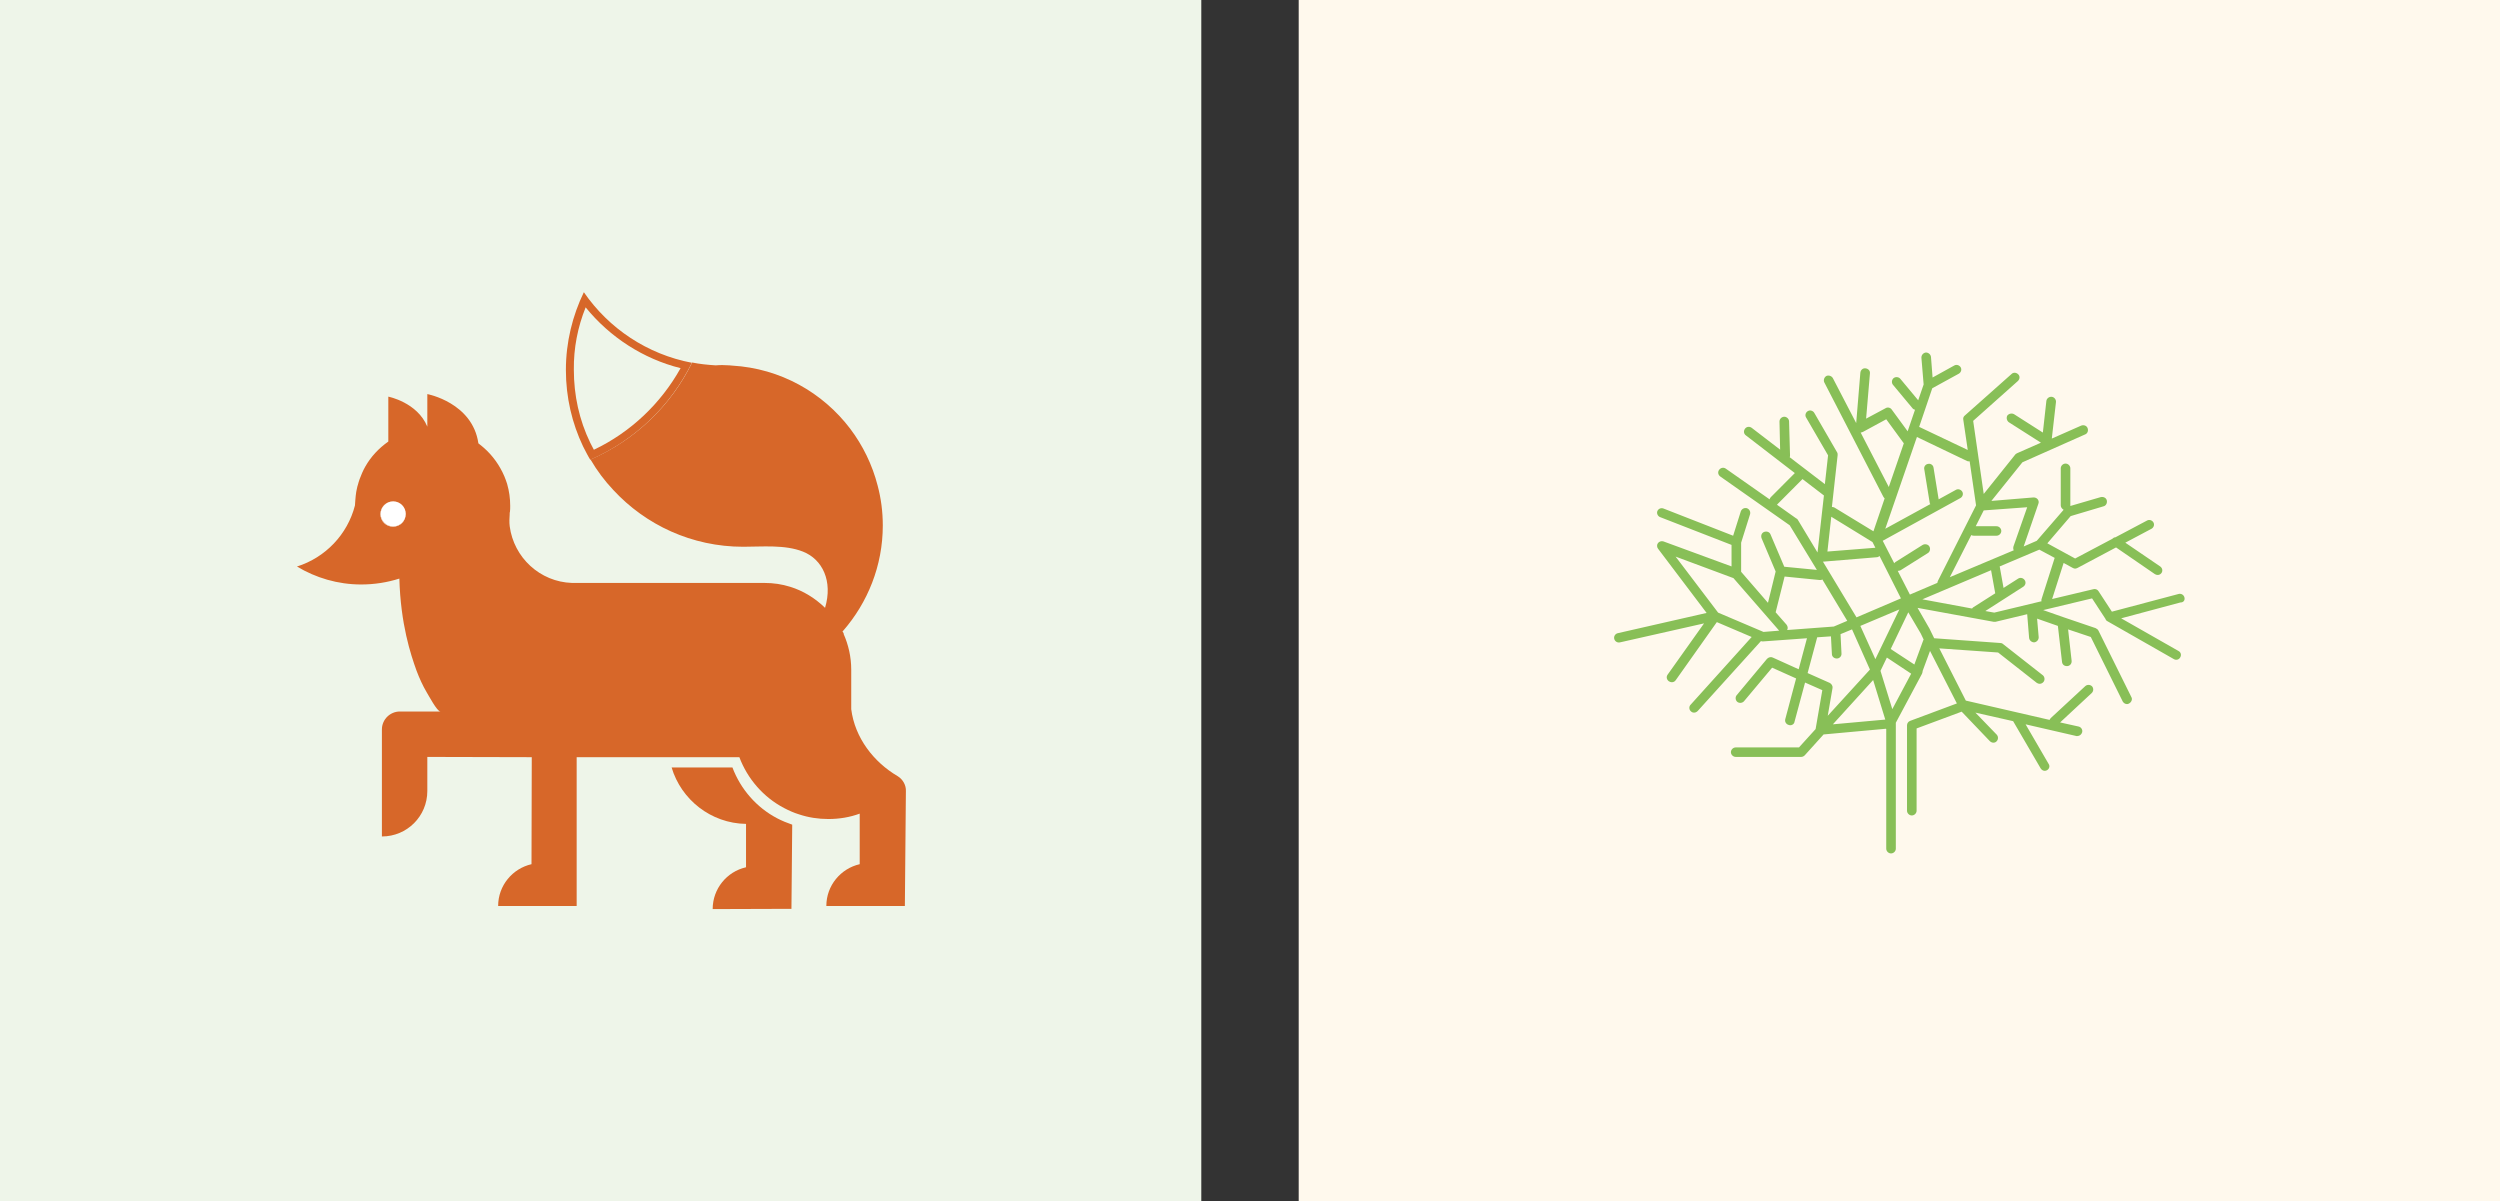
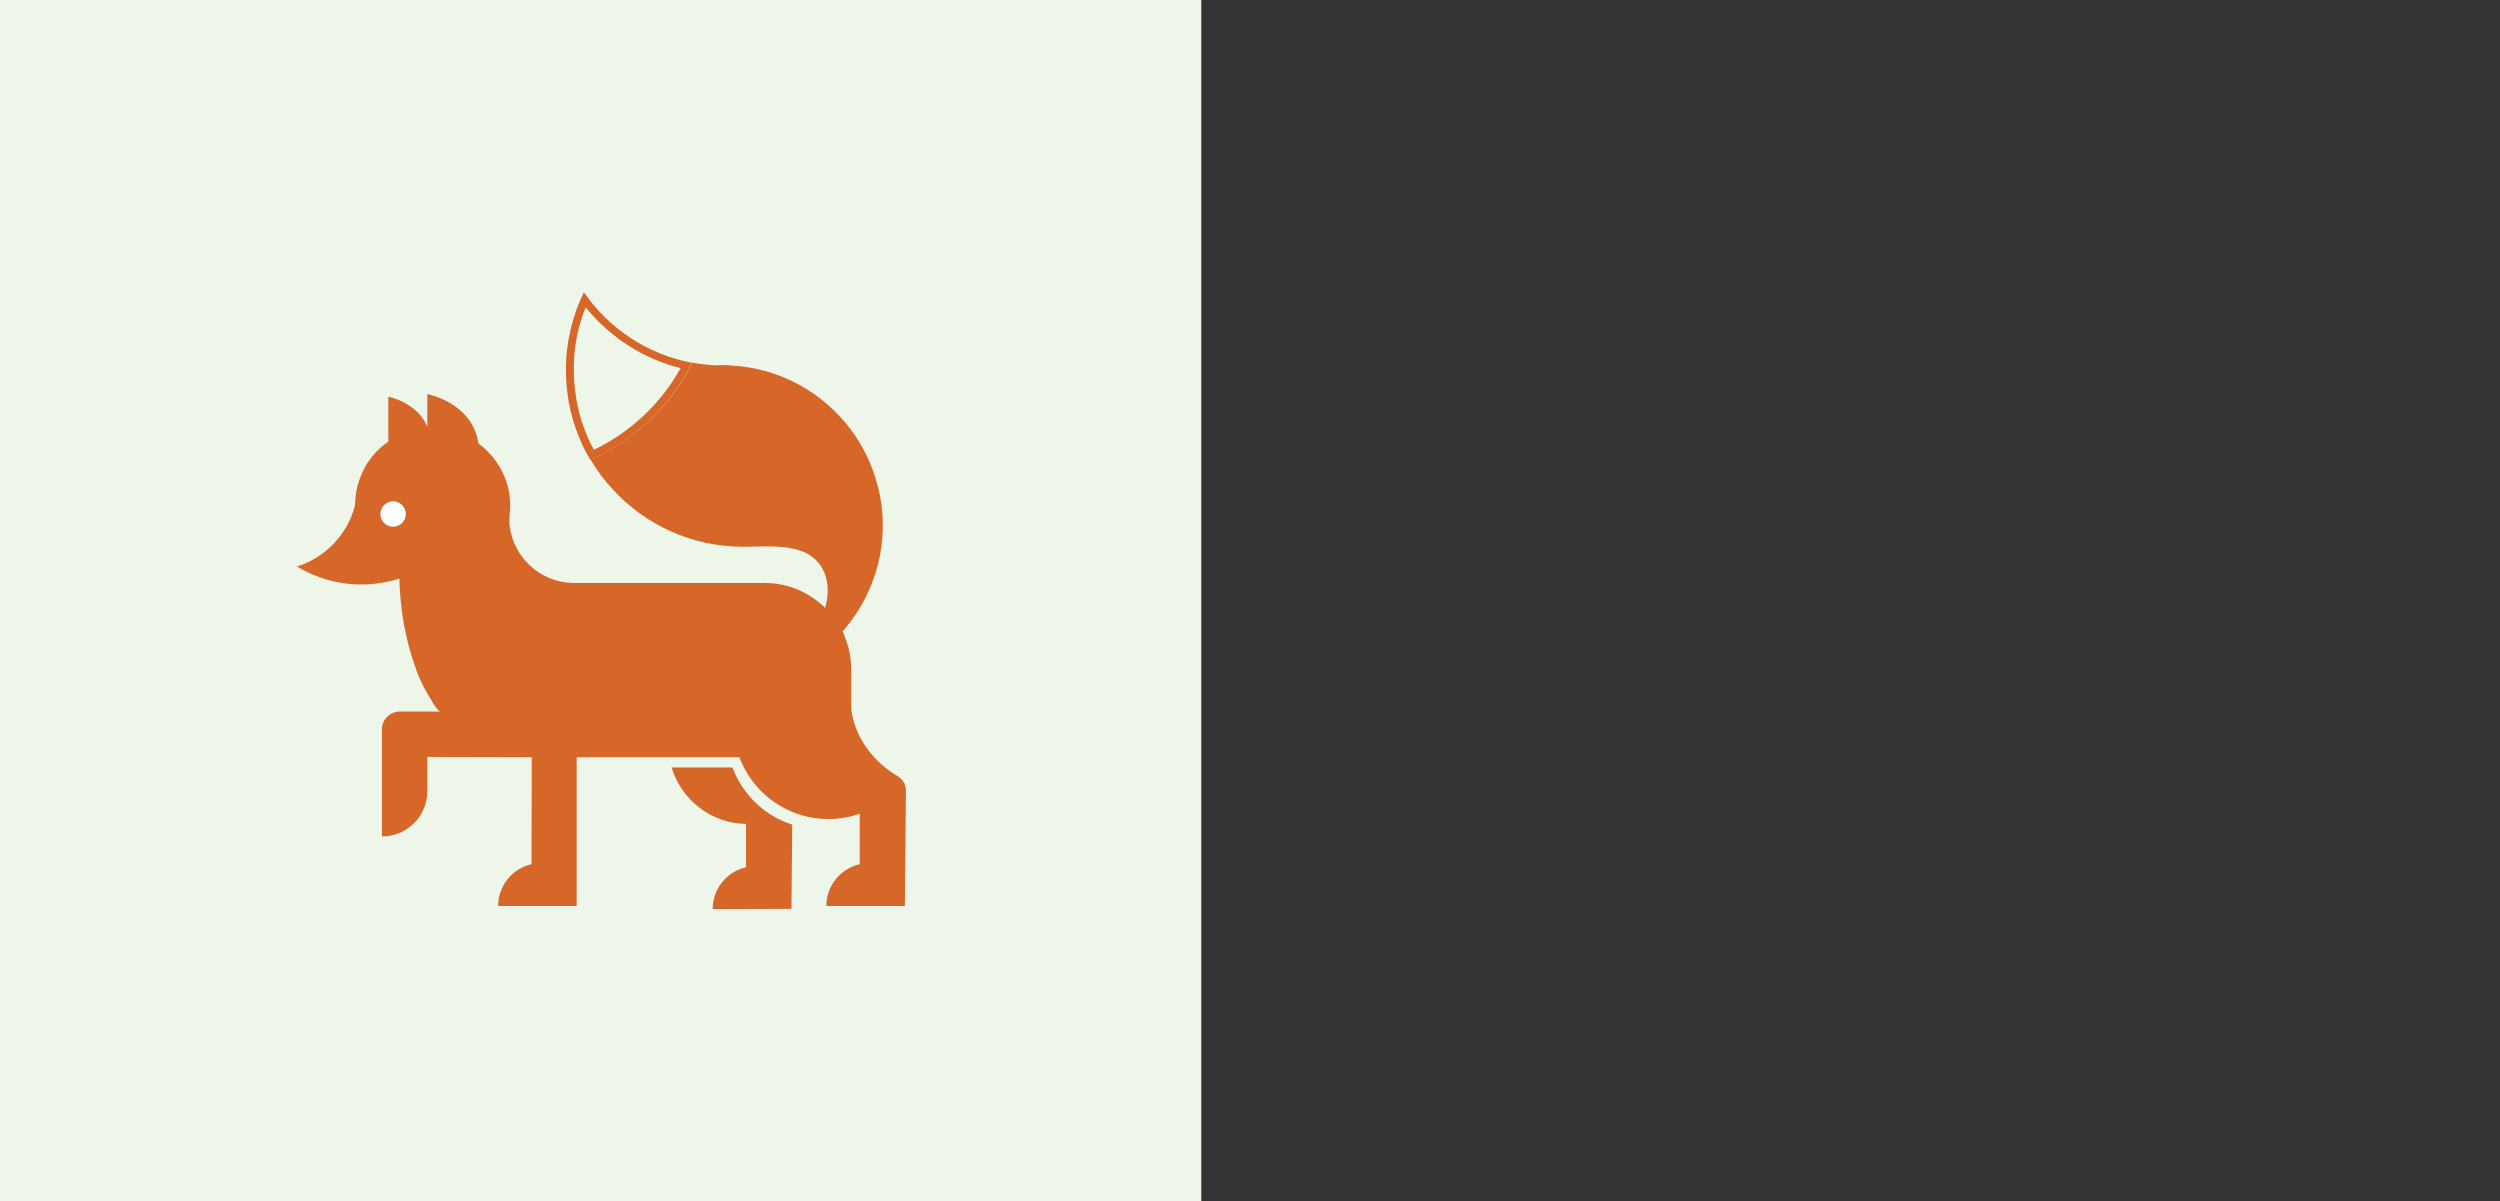
<svg xmlns="http://www.w3.org/2000/svg" width="539" height="259" viewBox="0 0 539 259" fill="none">
  <rect x="0" y="0" width="539" height="259" fill="#333333" stroke="none" />
  <rect width="259" height="259" fill="#EEF5E9" />
  <path d="M170.802 177.798L170.636 195.945L153.651 196C153.651 191.629 156.694 187.923 160.843 186.982V177.632C153.264 177.522 146.846 172.376 144.799 165.461H157.911C159.682 170.164 163.112 174.092 167.538 176.415C168.589 176.968 169.695 177.411 170.802 177.798Z" fill="#D76729" />
  <path d="M193.54 167.342C188.34 164.299 184.301 159.043 183.526 152.902V144.382C183.526 141.616 182.918 139.016 181.867 136.637L181.922 136.581L181.645 136.139C181.645 136.083 181.701 136.083 181.756 136.028C187.067 129.942 190.331 121.976 190.331 113.29C190.331 110.302 189.944 107.425 189.225 104.714C188.063 100.178 186.016 96.028 183.305 92.432C177.385 84.632 168.257 79.431 157.856 78.823C157.635 78.823 157.413 78.767 157.247 78.767H157.192C156.749 78.767 156.307 78.712 155.809 78.712C155.311 78.712 154.868 78.712 154.37 78.767C154.315 78.767 154.315 78.767 154.26 78.767C152.545 78.657 150.885 78.491 149.225 78.159C144.689 87.453 136.888 94.922 127.317 99.071C128.7 101.45 130.36 103.663 132.241 105.655C139.212 113.179 149.17 117.882 160.235 117.882C164.274 117.882 169.253 117.384 173.126 118.933C177.33 120.593 179.598 125.295 177.883 131.049C175.781 129.002 173.236 127.397 170.359 126.512C168.589 125.959 166.763 125.682 164.827 125.682H123.942C123.831 125.682 123.721 125.682 123.61 125.682C123.555 125.682 123.444 125.682 123.334 125.682C116.418 125.461 110.775 120.205 109.89 113.456C109.779 112.571 109.834 111.685 109.89 110.855C109.89 110.8 109.89 110.745 109.89 110.689C109.89 110.579 109.89 110.468 109.945 110.358C110 109.915 110 109.528 110 109.085C110 107.425 109.779 105.876 109.336 104.327C109.17 103.774 108.949 103.221 108.728 102.667C107.732 100.344 106.238 98.242 104.357 96.582C103.97 96.25 103.583 95.918 103.14 95.586C101.868 86.789 92.13 84.964 92.13 84.964V91.99C89.973 86.734 83.721 85.517 83.721 85.517V93.926V95.199C81.674 96.637 79.959 98.463 78.742 100.62C78.521 101.063 78.244 101.506 78.078 101.948C77.691 102.833 77.359 103.719 77.138 104.604C77.138 104.659 77.082 104.714 77.082 104.77C77.082 104.825 77.027 104.936 77.027 104.991C76.972 105.323 76.861 105.655 76.806 106.042C76.64 106.983 76.529 108.974 76.529 108.974C74.925 115.226 70.167 120.205 64.026 122.142C68.064 124.576 72.822 126.014 77.857 126.014C80.734 126.014 83.5 125.572 86.1 124.742C86.377 134.59 88.534 141.063 89.807 144.603C90.415 146.208 91.135 147.812 92.02 149.306C92.407 149.915 94.233 153.4 94.952 153.4H86.211C84.109 153.4 82.338 155.115 82.338 157.273V180.343C87.76 180.343 92.13 175.972 92.13 170.551V163.192L114.648 163.248L114.592 186.318C110.498 187.258 107.4 190.91 107.4 195.336H124.329V163.248H159.405C161.175 167.95 164.606 171.878 169.031 174.202C170.083 174.755 171.189 175.253 172.296 175.585C174.287 176.249 176.39 176.581 178.603 176.581C180.982 176.581 183.25 176.194 185.352 175.419V186.318C181.258 187.258 178.16 190.91 178.16 195.336H195.089L195.311 170.551C195.366 169.333 194.702 168.061 193.54 167.342ZM84.717 113.566C83.223 113.566 82.006 112.349 82.006 110.855C82.006 109.362 83.223 108.145 84.717 108.145C86.211 108.145 87.428 109.362 87.428 110.855C87.483 112.349 86.266 113.566 84.717 113.566Z" fill="#D76729" />
  <path d="M87.484 110.8C87.484 112.294 86.266 113.511 84.772 113.511C83.279 113.511 82.062 112.294 82.062 110.8C82.062 109.306 83.279 108.089 84.772 108.089C86.266 108.089 87.484 109.306 87.484 110.8Z" fill="#D76729" />
  <path d="M87.483 110.8C87.483 112.294 86.266 113.511 84.772 113.511C83.278 113.511 82.061 112.294 82.061 110.8C82.061 109.306 83.278 108.089 84.772 108.089C86.266 108.089 87.483 109.306 87.483 110.8Z" fill="white" />
  <path d="M126.266 66.264C131.466 72.682 138.714 77.384 146.736 79.376C142.476 87.011 135.947 93.207 128.036 96.969C127.759 96.471 127.538 95.973 127.261 95.475C124.882 90.552 123.721 85.24 123.721 79.708C123.665 75.061 124.551 70.524 126.266 66.264ZM125.878 63C123.444 68.034 122.006 73.733 122.006 79.763C122.006 85.683 123.333 91.271 125.712 96.25C125.989 96.803 126.266 97.301 126.542 97.854C126.763 98.297 127.04 98.74 127.261 99.127C136.777 94.978 144.578 87.564 149.17 78.214C139.544 76.388 131.245 70.801 125.878 63Z" fill="#D76729" />
-   <rect x="280" width="259" height="259" fill="#FFF9ED" />
-   <path d="M470.966 128.806C470.828 128.26 470.277 127.919 469.725 128.056L455.323 131.876L452.429 127.442C452.222 127.1 451.74 126.896 451.326 127.032L442.437 129.147L444.918 121.37L446.916 122.461C447.054 122.529 447.261 122.598 447.399 122.598C447.536 122.598 447.743 122.529 447.881 122.461L456.219 118.027L464.557 123.757C464.764 123.894 464.971 123.962 465.177 123.962C465.522 123.962 465.798 123.826 466.004 123.553C466.349 123.075 466.211 122.461 465.729 122.12L458.217 117.003L463.868 114.001C464.35 113.728 464.557 113.114 464.282 112.637C464.006 112.159 463.386 111.955 462.903 112.227L456.081 115.843C455.806 115.843 455.599 115.98 455.392 116.184L447.399 120.414L441.404 117.14L446.434 111.272L453.532 109.157C454.083 109.021 454.359 108.407 454.221 107.861C454.083 107.315 453.463 107.042 452.911 107.179L446.365 109.089C446.365 109.021 446.365 108.953 446.365 108.884V100.97C446.365 100.425 445.883 99.947 445.331 99.947C444.78 99.947 444.298 100.425 444.298 100.97V108.953C444.298 109.362 444.573 109.703 444.918 109.908L439.129 116.594L436.304 117.822L439.474 108.611C439.612 108.27 439.543 107.929 439.336 107.656C439.129 107.383 438.785 107.247 438.44 107.247L429.344 107.998L436.028 99.674L449.535 93.67C450.086 93.466 450.293 92.852 450.086 92.306C449.879 91.76 449.259 91.555 448.708 91.76L442.368 94.557L443.264 86.711C443.333 86.165 442.919 85.62 442.368 85.552C441.817 85.483 441.266 85.893 441.197 86.438L440.439 93.261L434.237 89.304C433.754 89.031 433.134 89.167 432.79 89.577C432.514 90.054 432.652 90.668 433.065 91.01L440.025 95.444L434.926 97.695C434.788 97.764 434.65 97.832 434.513 97.968L427.69 106.497L425.416 90.737L435.064 82.14C435.477 81.731 435.546 81.117 435.133 80.707C434.719 80.298 434.099 80.23 433.686 80.639L423.625 89.577C423.349 89.781 423.211 90.123 423.28 90.464L424.245 97.013L413.771 92.033L416.596 83.709L422.315 80.571C422.798 80.298 423.004 79.684 422.729 79.207C422.453 78.729 421.833 78.524 421.351 78.797L416.665 81.39L416.32 76.955C416.251 76.409 415.769 76 415.218 76C414.666 76.068 414.253 76.546 414.253 77.092L414.735 82.891L413.564 86.302L409.705 81.663C409.36 81.253 408.671 81.185 408.258 81.526C407.844 81.867 407.775 82.55 408.12 82.959L412.324 88.008C412.461 88.212 412.668 88.281 412.875 88.349L411.29 92.988L407.844 88.281C407.569 87.871 406.948 87.735 406.535 88.008L402.332 90.259L403.158 80.503C403.227 79.957 402.814 79.48 402.194 79.411C401.642 79.343 401.16 79.752 401.091 80.366L400.195 91.214L395.165 81.526C394.889 81.049 394.269 80.844 393.787 81.049C393.304 81.322 393.098 81.936 393.304 82.413L406.053 107.111C406.122 107.247 406.259 107.383 406.328 107.452L403.916 114.547L395.509 109.43C395.372 109.362 395.165 109.294 394.958 109.294L396.198 98.105C396.198 97.9 396.198 97.695 396.061 97.491L391.168 89.031C390.892 88.553 390.272 88.349 389.79 88.622C389.307 88.894 389.101 89.508 389.376 89.986L394.131 98.173L393.442 104.382L385.862 98.582C385.931 98.446 385.931 98.309 385.931 98.173L385.724 90.873C385.724 90.327 385.242 89.85 384.691 89.85C384.139 89.85 383.657 90.327 383.657 90.873L383.795 96.945L377.662 92.237C377.179 91.896 376.559 91.965 376.215 92.442C375.87 92.92 375.939 93.534 376.421 93.875L386.965 101.994L381.796 107.179C381.659 107.315 381.589 107.452 381.521 107.656L372.08 101.039C371.598 100.697 370.977 100.834 370.633 101.311C370.288 101.789 370.426 102.403 370.908 102.744L385.862 113.251L391.719 122.87L384.691 122.188L381.727 115.229C381.521 114.684 380.9 114.479 380.349 114.683C379.798 114.888 379.591 115.502 379.798 116.048L382.83 123.212L381.176 129.966L375.388 123.28V117.003L377.317 110.863C377.455 110.317 377.179 109.771 376.628 109.567C376.077 109.43 375.525 109.703 375.319 110.249L373.665 115.502L358.642 109.635C358.091 109.43 357.54 109.703 357.333 110.181C357.127 110.658 357.402 111.272 357.885 111.477L373.32 117.481V122.12L358.642 116.73C358.229 116.594 357.747 116.73 357.471 117.071C357.195 117.412 357.195 117.958 357.471 118.299L367.945 132.149L348.788 136.515C348.237 136.652 347.893 137.198 348.03 137.744C348.168 138.289 348.72 138.63 349.271 138.494L367.394 134.401L359.538 145.453C359.194 145.93 359.332 146.545 359.814 146.886C360.021 147.022 360.227 147.09 360.434 147.09C360.779 147.09 361.054 146.954 361.261 146.681L370.15 134.128L377.662 137.334L364.5 151.934C364.086 152.344 364.155 153.026 364.569 153.367C364.776 153.572 364.982 153.64 365.258 153.64C365.534 153.64 365.809 153.503 366.016 153.299L379.66 138.221C379.798 138.289 379.936 138.289 380.074 138.289H380.142L389.583 137.607L387.791 144.293L382.21 141.769C381.796 141.564 381.314 141.701 380.969 142.042L374.423 149.888C374.078 150.297 374.147 150.979 374.561 151.32C374.974 151.661 375.663 151.593 376.008 151.184L382.072 143.952L387.24 146.272L384.897 155.073C384.759 155.618 385.104 156.164 385.655 156.301C385.724 156.301 385.862 156.369 385.931 156.369C386.413 156.369 386.827 156.096 386.896 155.618L389.17 147.159L392.891 148.796L391.444 157.188L387.86 161.145H374.216C373.665 161.145 373.183 161.622 373.183 162.168C373.183 162.714 373.665 163.191 374.216 163.191H388.343C388.618 163.191 388.894 163.055 389.101 162.85L393.166 158.347L406.604 157.119C406.604 157.119 406.604 157.119 406.673 157.188V182.977C406.673 183.522 407.155 184 407.706 184C408.258 184 408.74 183.522 408.74 182.977V155.823L414.391 145.248C414.46 145.044 414.529 144.839 414.529 144.634L416.114 140.336L421.902 151.661L411.841 155.414C411.428 155.55 411.152 155.96 411.152 156.369V174.79C411.152 175.335 411.634 175.813 412.186 175.813C412.737 175.813 413.219 175.335 413.219 174.79V157.051L422.936 153.435L429 159.78C429.206 159.985 429.482 160.121 429.758 160.121C430.033 160.121 430.24 160.053 430.447 159.848C430.86 159.439 430.86 158.825 430.516 158.416L425.899 153.64L434.03 155.482L439.956 165.648C440.163 165.989 440.508 166.193 440.852 166.193C441.059 166.193 441.197 166.125 441.335 166.057C441.817 165.784 442.024 165.17 441.679 164.692L436.718 156.164L447.674 158.689C447.743 158.689 447.812 158.689 447.881 158.689C448.363 158.689 448.777 158.347 448.915 157.87C449.052 157.324 448.708 156.778 448.157 156.642L444.16 155.755L450.982 149.41C451.395 149.001 451.395 148.387 451.051 147.977C450.637 147.568 450.017 147.568 449.604 147.909L442.161 154.8C442.024 154.936 441.955 155.073 441.886 155.209L423.831 151.047L418.112 139.79L430.791 140.677L439.129 147.227C439.336 147.363 439.543 147.431 439.75 147.431C440.025 147.431 440.37 147.295 440.577 147.022C440.921 146.613 440.852 145.931 440.439 145.589L431.825 138.835C431.687 138.699 431.48 138.63 431.274 138.63L417.009 137.607L415.976 135.492L413.426 131.057L429.827 134.059C429.964 134.059 430.102 134.059 430.24 134.059L437.062 132.422L437.476 137.539C437.545 138.085 438.027 138.494 438.578 138.494C439.129 138.426 439.543 137.948 439.543 137.402L439.198 133.377L443.678 134.946L444.573 142.724C444.642 143.27 445.056 143.611 445.607 143.611C445.676 143.611 445.676 143.611 445.745 143.611C446.296 143.543 446.709 143.065 446.641 142.451L445.883 135.697L450.775 137.334L457.666 151.252C457.873 151.593 458.217 151.798 458.562 151.798C458.7 151.798 458.838 151.798 459.044 151.661C459.527 151.389 459.803 150.775 459.527 150.297L452.429 135.97C452.291 135.697 452.084 135.56 451.809 135.424L444.987 133.104L440.508 131.535L451.051 129.011L453.945 133.445C453.945 133.445 453.945 133.445 453.945 133.514C454.014 133.582 454.083 133.65 454.083 133.718L454.152 133.786L454.221 133.855L468.692 142.11C469.174 142.383 469.794 142.246 470.07 141.701C470.346 141.223 470.208 140.609 469.657 140.336L457.322 133.309L470.07 129.898C470.828 129.898 471.104 129.352 470.966 128.806ZM437.062 109.362L434.099 117.822C434.03 118.095 434.03 118.436 434.168 118.641L420.386 124.44L425.003 115.366C425.141 115.434 425.347 115.502 425.554 115.502H430.447C430.998 115.502 431.48 115.025 431.48 114.479C431.48 113.933 430.998 113.455 430.447 113.455H425.968L427.69 110.044L437.062 109.362ZM425.141 131.194L414.46 129.215L429.275 122.939L430.171 127.919L425.347 130.989C425.279 131.126 425.21 131.194 425.141 131.194ZM407.982 152.889L405.433 144.634L406.811 141.769L412.048 145.248L407.982 152.889ZM404.33 142.11L401.091 134.946L409.498 131.399L404.33 142.11ZM393.029 121.097L404.605 120.141C404.881 120.141 405.088 120.005 405.226 119.869L409.843 129.011L400.264 133.104L393.029 121.097ZM424.107 99.401C424.245 99.469 424.383 99.469 424.589 99.469C424.589 99.469 424.589 99.469 424.658 99.469L426.037 108.953L417.836 125.19C417.767 125.327 417.698 125.531 417.698 125.668L411.772 128.192L409.154 123.075C409.154 123.075 409.154 123.075 409.223 123.075C409.429 123.075 409.636 123.007 409.774 122.939L415.631 119.255C416.113 118.982 416.251 118.299 415.976 117.822C415.7 117.344 415.011 117.208 414.529 117.481L408.671 121.165C408.533 121.233 408.464 121.37 408.396 121.438L405.915 116.594L422.66 107.383C423.142 107.111 423.349 106.497 423.073 106.019C422.798 105.541 422.178 105.337 421.695 105.61L417.974 107.656L416.871 100.834C416.803 100.288 416.251 99.879 415.7 100.015C415.149 100.083 414.735 100.629 414.873 101.175L416.045 108.407C416.045 108.543 416.113 108.612 416.182 108.68L406.466 114.001L413.288 94.216L424.107 99.401ZM401.16 93.261C401.298 93.261 401.436 93.193 401.642 93.124L406.673 90.395L410.463 95.581L407.224 104.996L401.16 93.261ZM403.71 116.867L404.33 118.095L393.993 118.913L394.82 111.409L403.71 116.867ZM387.24 111.75L383.106 108.816C383.174 108.748 383.243 108.748 383.243 108.68L388.618 103.29L393.166 106.769C393.166 106.769 393.235 106.769 393.235 106.838L391.857 119.118L387.585 112.023C387.516 111.886 387.378 111.818 387.24 111.75ZM384.759 124.303L392.34 125.054C392.546 125.054 392.753 125.054 392.891 124.917L398.266 133.855L395.372 135.083L385.311 135.833C385.517 135.492 385.448 135.015 385.173 134.673L382.83 132.013L384.759 124.303ZM370.426 132.081L361.261 120.005L373.734 124.644L383.588 135.97L380.211 136.243L370.426 132.081ZM394.476 147.227L389.721 145.112L391.788 137.402L394.751 137.198L394.958 141.018C394.958 141.564 395.44 141.973 395.992 141.973H396.061C396.612 141.973 397.094 141.428 397.025 140.882L396.819 136.72L399.299 135.697L403.158 144.361L394.062 154.322L395.096 148.318C395.165 147.909 394.889 147.432 394.476 147.227ZM403.848 146.613L406.466 155.141L395.165 156.164L403.848 146.613ZM414.115 136.584L414.735 137.88C414.735 137.948 414.666 138.016 414.666 138.016L412.737 143.27L407.638 139.927L411.428 132.013L414.115 136.584ZM429.964 132.081L428.035 131.74L436.235 126.486C436.718 126.145 436.855 125.531 436.511 125.054C436.166 124.576 435.546 124.44 435.064 124.781L431.963 126.759L431.136 122.12L439.681 118.504L442.988 120.278L440.163 129.147C440.094 129.284 440.094 129.488 440.163 129.625L429.964 132.081Z" fill="#88BF57" />
</svg>